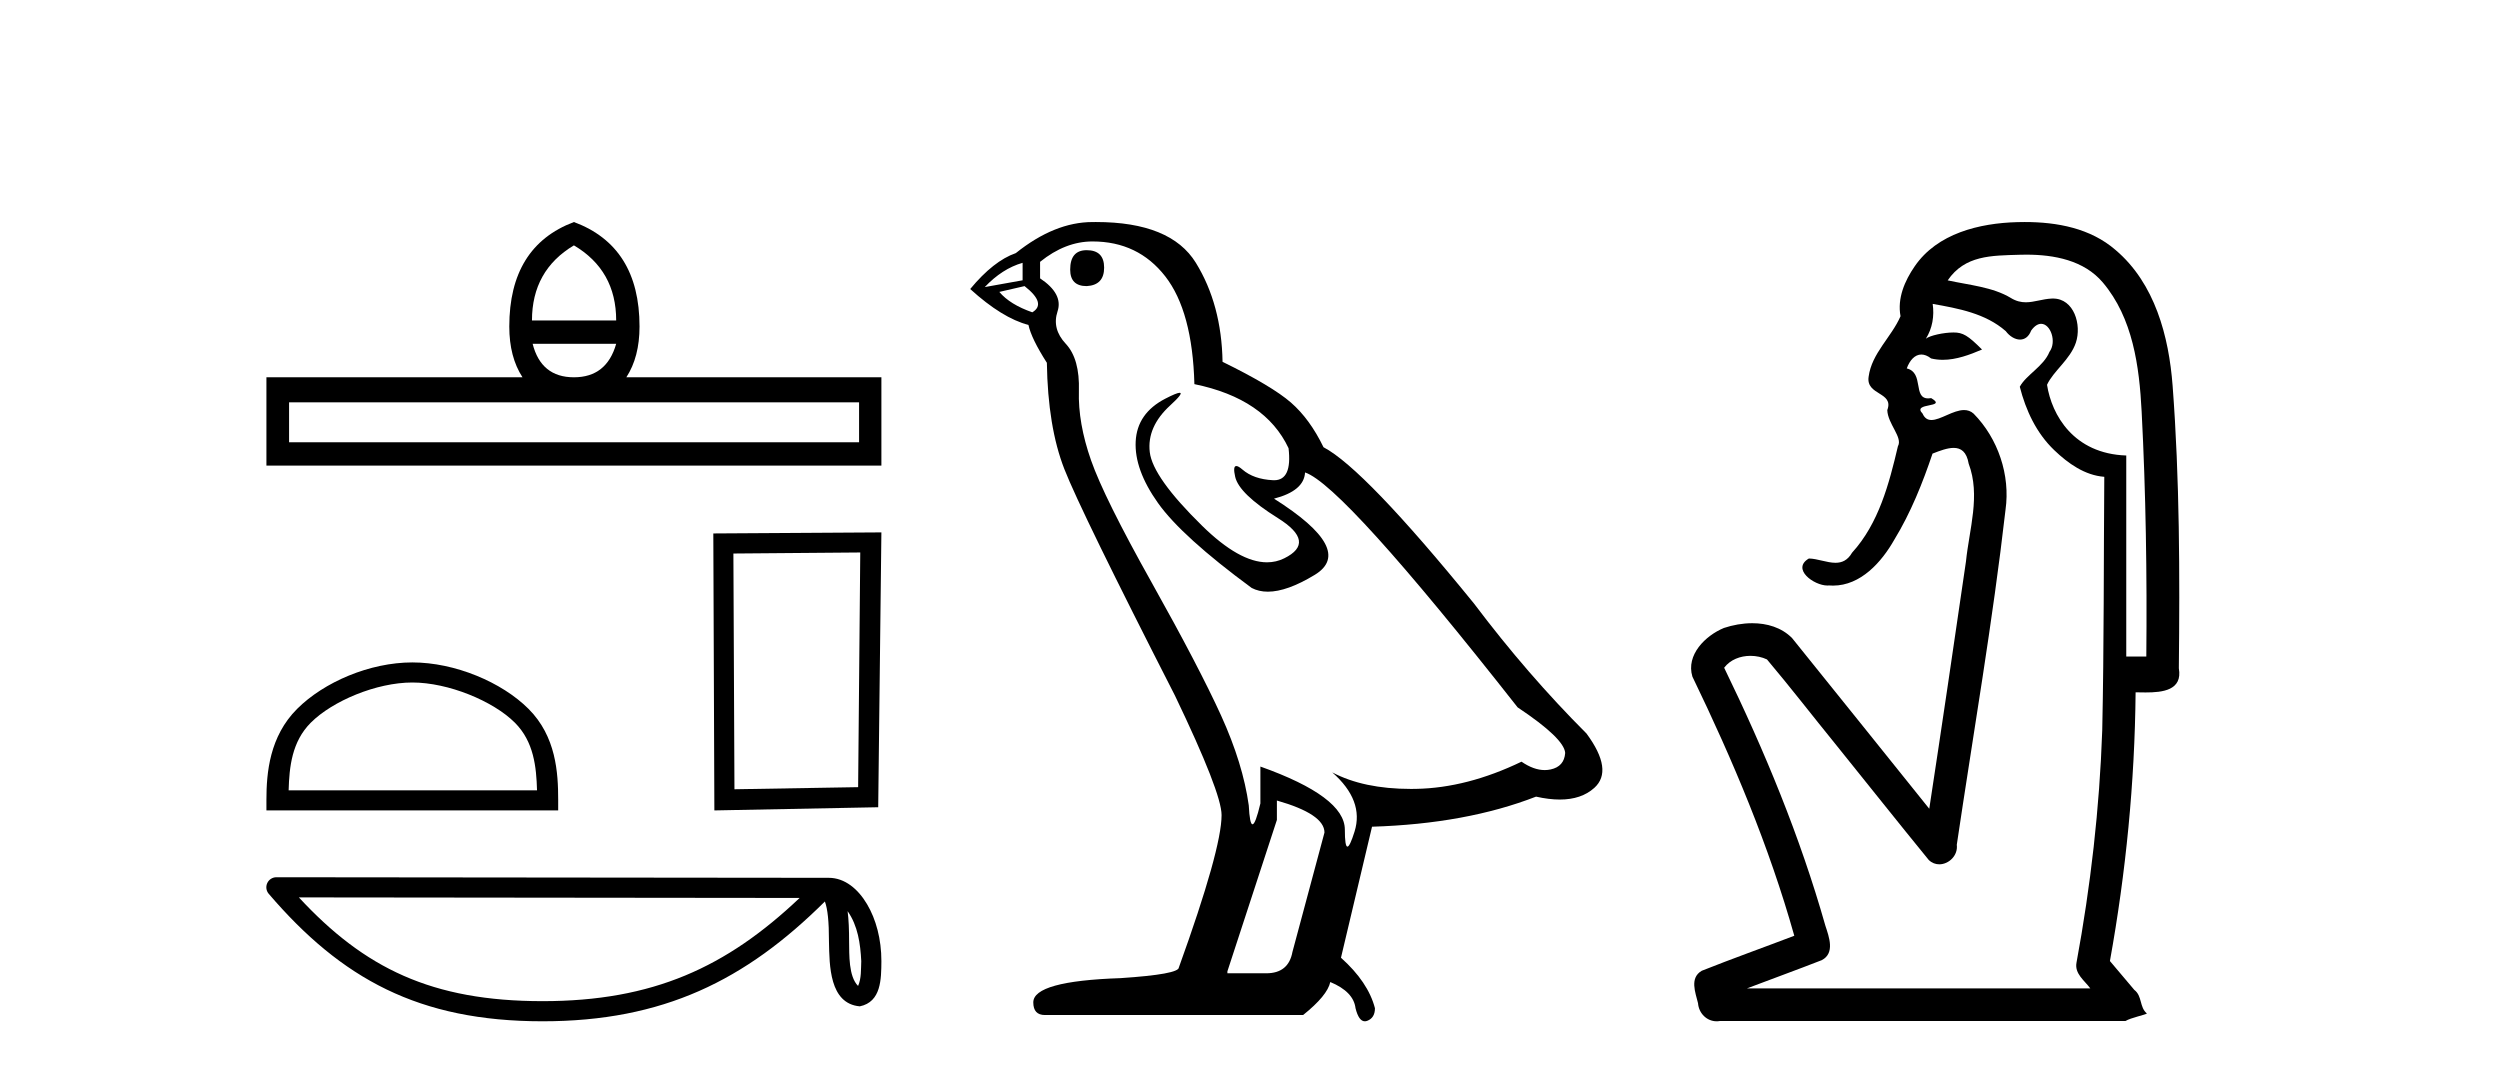
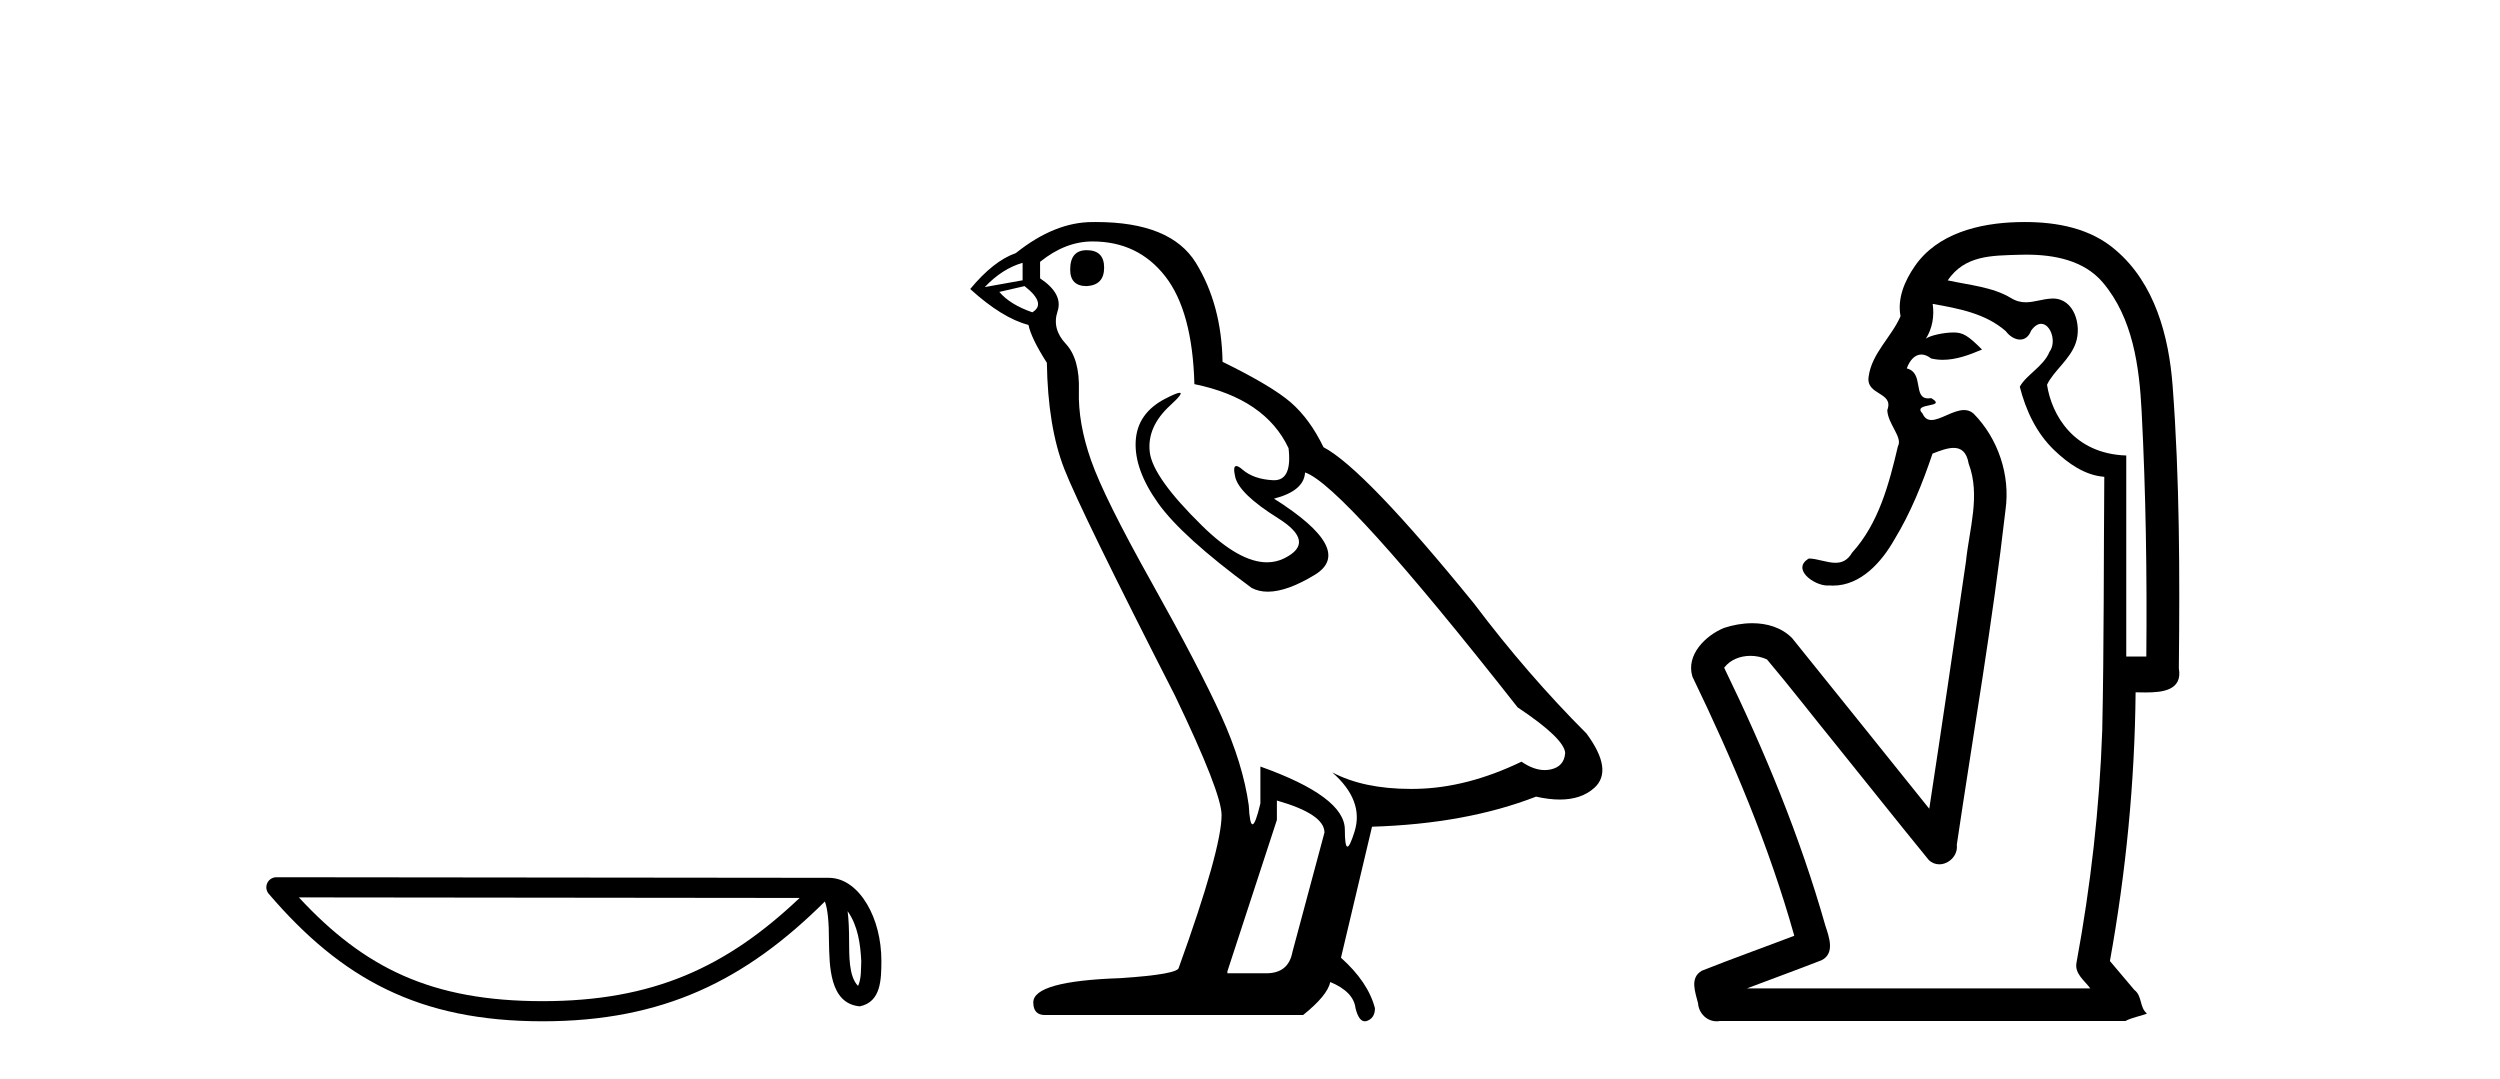
<svg xmlns="http://www.w3.org/2000/svg" width="95.0" height="41.0">
-   <path d="M 21.809 9.324 Q 23.415 10.275 23.415 12.177 L 20.215 12.177 Q 20.215 10.275 21.809 9.324 ZM 23.415 13.064 Q 23.055 14.337 21.809 14.337 Q 20.562 14.337 20.24 13.064 ZM 32.645 15.288 L 32.645 16.805 L 10.985 16.805 L 10.985 15.288 ZM 21.809 8.437 Q 19.353 9.362 19.353 12.409 Q 19.353 13.566 19.855 14.337 L 10.124 14.337 L 10.124 17.692 L 33.493 17.692 L 33.493 14.337 L 23.801 14.337 Q 24.302 13.566 24.302 12.409 Q 24.302 9.362 21.809 8.437 Z" style="fill:#000000;stroke:none" />
-   <path d="M 15.668 25.935 C 17.031 25.935 18.738 26.636 19.564 27.461 C 20.287 28.184 20.381 29.142 20.407 30.032 L 10.968 30.032 C 10.994 29.142 11.089 28.184 11.811 27.461 C 12.637 26.636 14.304 25.935 15.668 25.935 ZM 15.668 25.172 C 14.05 25.172 12.309 25.919 11.289 26.939 C 10.243 27.986 10.124 29.363 10.124 30.394 L 10.124 30.796 L 21.211 30.796 L 21.211 30.394 C 21.211 29.363 21.132 27.986 20.086 26.939 C 19.066 25.919 17.285 25.172 15.668 25.172 Z" style="fill:#000000;stroke:none" />
-   <path d="M 32.69 20.994 L 32.609 29.912 L 27.909 29.992 L 27.869 21.034 L 32.69 20.994 ZM 33.493 20.231 L 27.106 20.271 L 27.146 30.796 L 33.372 30.675 L 33.493 20.231 Z" style="fill:#000000;stroke:none" />
  <path d="M 32.209 34.624 C 32.6 35.178 32.695 35.864 32.728 36.524 C 32.713 36.836 32.737 37.173 32.607 37.466 C 32.242 37.102 32.274 36.262 32.266 35.791 C 32.266 35.327 32.251 34.947 32.209 34.624 ZM 11.357 34.101 L 30.386 34.122 C 27.606 36.756 24.819 38.044 20.618 38.044 C 16.399 38.044 13.846 36.788 11.357 34.101 ZM 10.503 33.335 C 10.354 33.335 10.218 33.422 10.156 33.557 C 10.093 33.693 10.115 33.853 10.213 33.966 C 12.977 37.193 15.911 38.809 20.618 38.809 C 25.199 38.809 28.328 37.256 31.346 34.256 C 31.45 34.544 31.501 34.996 31.501 35.791 C 31.52 36.674 31.513 38.139 32.673 38.241 C 33.488 38.073 33.488 37.202 33.493 36.524 C 33.493 35.69 33.289 34.933 32.948 34.359 C 32.608 33.784 32.104 33.357 31.493 33.357 L 10.504 33.335 C 10.503 33.335 10.503 33.335 10.503 33.335 Z" style="fill:#000000;stroke:none" />
  <path d="M 41.294 9.507 Q 40.667 9.507 40.667 10.245 Q 40.667 10.872 41.294 10.872 Q 41.957 10.835 41.957 10.171 Q 41.957 9.507 41.294 9.507 ZM 38.859 9.987 L 38.859 10.651 L 37.421 10.909 Q 38.085 10.208 38.859 9.987 ZM 38.933 10.872 Q 39.781 11.536 39.228 11.868 Q 38.38 11.573 37.974 11.093 L 38.933 10.872 ZM 41.515 9.175 Q 43.248 9.175 44.281 10.503 Q 45.314 11.831 45.387 14.597 Q 48.08 15.15 48.965 17.031 Q 49.108 18.249 48.416 18.249 Q 48.396 18.249 48.375 18.248 Q 47.637 18.211 47.213 17.843 Q 47.059 17.709 46.98 17.709 Q 46.843 17.709 46.937 18.119 Q 47.084 18.765 48.559 19.687 Q 50.035 20.609 48.799 21.217 Q 48.493 21.368 48.146 21.368 Q 47.097 21.368 45.683 19.982 Q 43.802 18.138 43.691 17.179 Q 43.58 16.22 44.465 15.408 Q 44.992 14.926 44.827 14.926 Q 44.715 14.926 44.281 15.15 Q 43.211 15.703 43.156 16.773 Q 43.101 17.843 44.004 19.115 Q 44.908 20.388 47.564 22.342 Q 47.835 22.484 48.178 22.484 Q 48.908 22.484 49.961 21.844 Q 51.51 20.904 48.412 18.949 Q 49.555 18.654 49.592 17.953 Q 51.03 18.433 57.669 26.879 Q 59.44 28.059 59.477 28.612 Q 59.44 29.129 58.923 29.239 Q 58.813 29.263 58.699 29.263 Q 58.281 29.263 57.817 28.944 Q 55.751 29.94 53.815 29.977 Q 53.713 29.979 53.613 29.979 Q 51.813 29.979 50.625 29.35 L 50.625 29.35 Q 51.842 30.42 51.473 31.6 Q 51.294 32.172 51.202 32.172 Q 51.104 32.172 51.104 31.526 Q 51.104 30.272 47.895 29.129 L 47.895 30.53 Q 47.707 31.324 47.595 31.324 Q 47.489 31.324 47.453 30.604 Q 47.232 29.018 46.402 27.192 Q 45.572 25.367 43.765 22.139 Q 41.957 18.912 41.46 17.492 Q 40.962 16.072 40.998 14.855 Q 41.035 13.638 40.501 13.066 Q 39.966 12.495 40.187 11.831 Q 40.408 11.167 39.523 10.577 L 39.523 9.95 Q 40.482 9.175 41.515 9.175 ZM 48.522 30.42 Q 50.33 30.936 50.33 31.637 L 49.113 36.173 Q 48.965 36.985 48.117 36.985 L 46.641 36.985 L 46.641 36.911 L 48.522 31.157 L 48.522 30.42 ZM 41.648 8.437 Q 41.582 8.437 41.515 8.438 Q 40.076 8.438 38.601 9.618 Q 37.753 9.913 36.868 10.983 Q 38.085 12.089 39.081 12.347 Q 39.191 12.864 39.781 13.786 Q 39.818 16.22 40.445 17.824 Q 41.072 19.429 44.65 26.436 Q 46.42 30.124 46.42 30.973 Q 46.42 32.264 44.797 36.763 Q 44.797 37.022 42.584 37.169 Q 39.265 37.28 39.265 38.091 Q 39.265 38.571 39.708 38.571 L 49.518 38.571 Q 50.44 37.833 50.551 37.317 Q 51.436 37.685 51.51 38.312 Q 51.634 38.809 51.863 38.809 Q 51.906 38.809 51.953 38.792 Q 52.248 38.681 52.248 38.312 Q 51.989 37.317 50.957 36.394 L 52.137 31.415 Q 55.715 31.305 58.37 30.272 Q 58.862 30.383 59.272 30.383 Q 60.091 30.383 60.583 29.94 Q 61.321 29.276 60.288 27.875 Q 58.038 25.625 56.01 22.932 Q 51.842 17.806 50.293 16.994 Q 49.776 15.925 49.057 15.298 Q 48.338 14.671 46.457 13.749 Q 46.42 11.573 45.443 9.987 Q 44.488 8.437 41.648 8.437 Z" style="fill:#000000;stroke:none" />
  <path d="M 77 9.677 C 78.056 9.677 79.191 9.889 79.906 10.733 C 81.05 12.084 81.294 13.925 81.382 15.632 C 81.543 18.735 81.589 21.843 81.56 24.949 L 80.798 24.949 C 80.798 22.402 80.798 19.856 80.798 17.309 C 78.799 17.243 77.964 15.769 77.787 14.622 C 78.028 14.098 78.67 13.659 78.883 13.021 C 79.109 12.346 78.817 11.344 78.013 11.344 C 78 11.344 77.986 11.344 77.972 11.345 C 77.611 11.36 77.303 11.487 76.982 11.487 C 76.801 11.487 76.616 11.447 76.414 11.324 C 75.727 10.905 74.806 10.829 74.012 10.654 C 74.667 9.697 75.671 9.713 76.747 9.681 C 76.83 9.678 76.915 9.677 77 9.677 ZM 73.442 11.548 L 73.442 11.548 C 74.418 11.721 75.448 11.908 76.219 12.583 C 76.362 12.776 76.569 12.904 76.761 12.904 C 76.932 12.904 77.091 12.804 77.184 12.562 C 77.314 12.379 77.446 12.305 77.564 12.305 C 77.924 12.305 78.163 12.989 77.879 13.372 C 77.658 13.923 76.989 14.248 76.752 14.697 C 76.981 15.594 77.382 16.457 78.062 17.107 C 78.586 17.609 79.22 18.062 79.963 18.119 C 79.938 21.329 79.954 24.541 79.885 27.751 C 79.783 30.715 79.445 33.67 78.906 36.586 C 78.831 37.004 79.213 37.261 79.431 37.558 L 66.387 37.558 C 67.333 37.198 68.286 36.854 69.229 36.485 C 69.737 36.219 69.502 35.598 69.365 35.179 C 68.405 31.795 67.055 28.534 65.518 25.374 C 65.751 25.065 66.134 24.922 66.517 24.922 C 66.736 24.922 66.955 24.969 67.145 25.058 C 68.03 26.107 68.871 27.198 69.738 28.264 C 70.924 29.734 72.097 31.216 73.292 32.678 C 73.411 32.794 73.552 32.844 73.693 32.844 C 74.055 32.844 74.41 32.509 74.358 32.101 C 74.987 27.859 75.722 23.63 76.21 19.369 C 76.396 18.054 75.927 16.662 74.998 15.719 C 74.889 15.62 74.766 15.582 74.635 15.582 C 74.223 15.582 73.738 15.96 73.395 15.96 C 73.254 15.96 73.137 15.897 73.058 15.717 C 72.627 15.279 74.036 15.515 73.386 15.129 L 73.386 15.129 C 73.344 15.136 73.306 15.139 73.271 15.139 C 72.679 15.139 73.123 14.161 72.457 14 C 72.568 13.693 72.762 13.472 73.011 13.472 C 73.124 13.472 73.249 13.517 73.382 13.621 C 73.53 13.657 73.678 13.673 73.827 13.673 C 74.34 13.673 74.85 13.482 75.317 13.282 C 74.783 12.747 74.591 12.634 74.234 12.634 C 73.862 12.634 73.336 12.749 73.184 12.87 L 73.184 12.87 C 73.184 12.87 73.184 12.87 73.184 12.87 L 73.184 12.87 C 73.184 12.87 73.184 12.87 73.184 12.87 L 73.184 12.87 C 73.432 12.475 73.508 12.01 73.442 11.548 ZM 76.938 8.437 C 76.845 8.437 76.751 8.438 76.658 8.441 C 75.218 8.48 73.616 8.866 72.758 10.121 C 72.379 10.671 72.092 11.337 72.22 12.016 C 71.875 12.812 71.126 13.423 71.008 14.313 C 70.895 15.034 71.983 14.886 71.717 15.583 C 71.733 16.107 72.314 16.623 72.121 16.957 C 71.786 18.384 71.391 19.892 70.379 21.002 C 70.207 21.3 69.987 21.386 69.748 21.386 C 69.425 21.386 69.065 21.229 68.737 21.223 L 68.737 21.223 C 68.064 21.618 68.925 22.25 69.442 22.25 C 69.463 22.25 69.483 22.249 69.503 22.247 C 69.555 22.251 69.605 22.253 69.655 22.253 C 70.706 22.253 71.501 21.361 71.985 20.506 C 72.607 19.489 73.063 18.345 73.436 17.237 C 73.718 17.126 74.001 17.02 74.239 17.02 C 74.516 17.02 74.732 17.165 74.809 17.617 C 75.266 18.825 74.832 20.107 74.707 21.334 C 74.25 24.469 73.79 27.602 73.312 30.733 C 71.573 28.572 69.842 26.404 68.098 24.246 C 67.697 23.841 67.144 23.682 66.584 23.682 C 66.216 23.682 65.844 23.751 65.51 23.862 C 64.809 24.151 64.06 24.884 64.311 25.711 C 65.848 28.889 67.227 32.156 68.183 35.559 C 67.012 36.006 65.831 36.426 64.667 36.889 C 64.197 37.164 64.426 37.712 64.525 38.122 C 64.553 38.503 64.857 38.809 65.232 38.809 C 65.273 38.809 65.314 38.806 65.357 38.798 L 80.768 38.798 C 80.982 38.67 81.51 38.568 81.583 38.513 C 81.292 38.273 81.414 37.852 81.103 37.615 C 80.794 37.249 80.485 36.884 80.177 36.519 C 80.785 33.15 81.121 29.732 81.153 26.308 C 81.268 26.309 81.398 26.313 81.534 26.313 C 82.177 26.313 82.944 26.233 82.796 25.395 C 82.833 21.814 82.829 18.225 82.559 14.653 C 82.417 12.782 81.886 10.768 80.394 9.502 C 79.439 8.672 78.171 8.437 76.938 8.437 Z" style="fill:#000000;stroke:none" />
</svg>